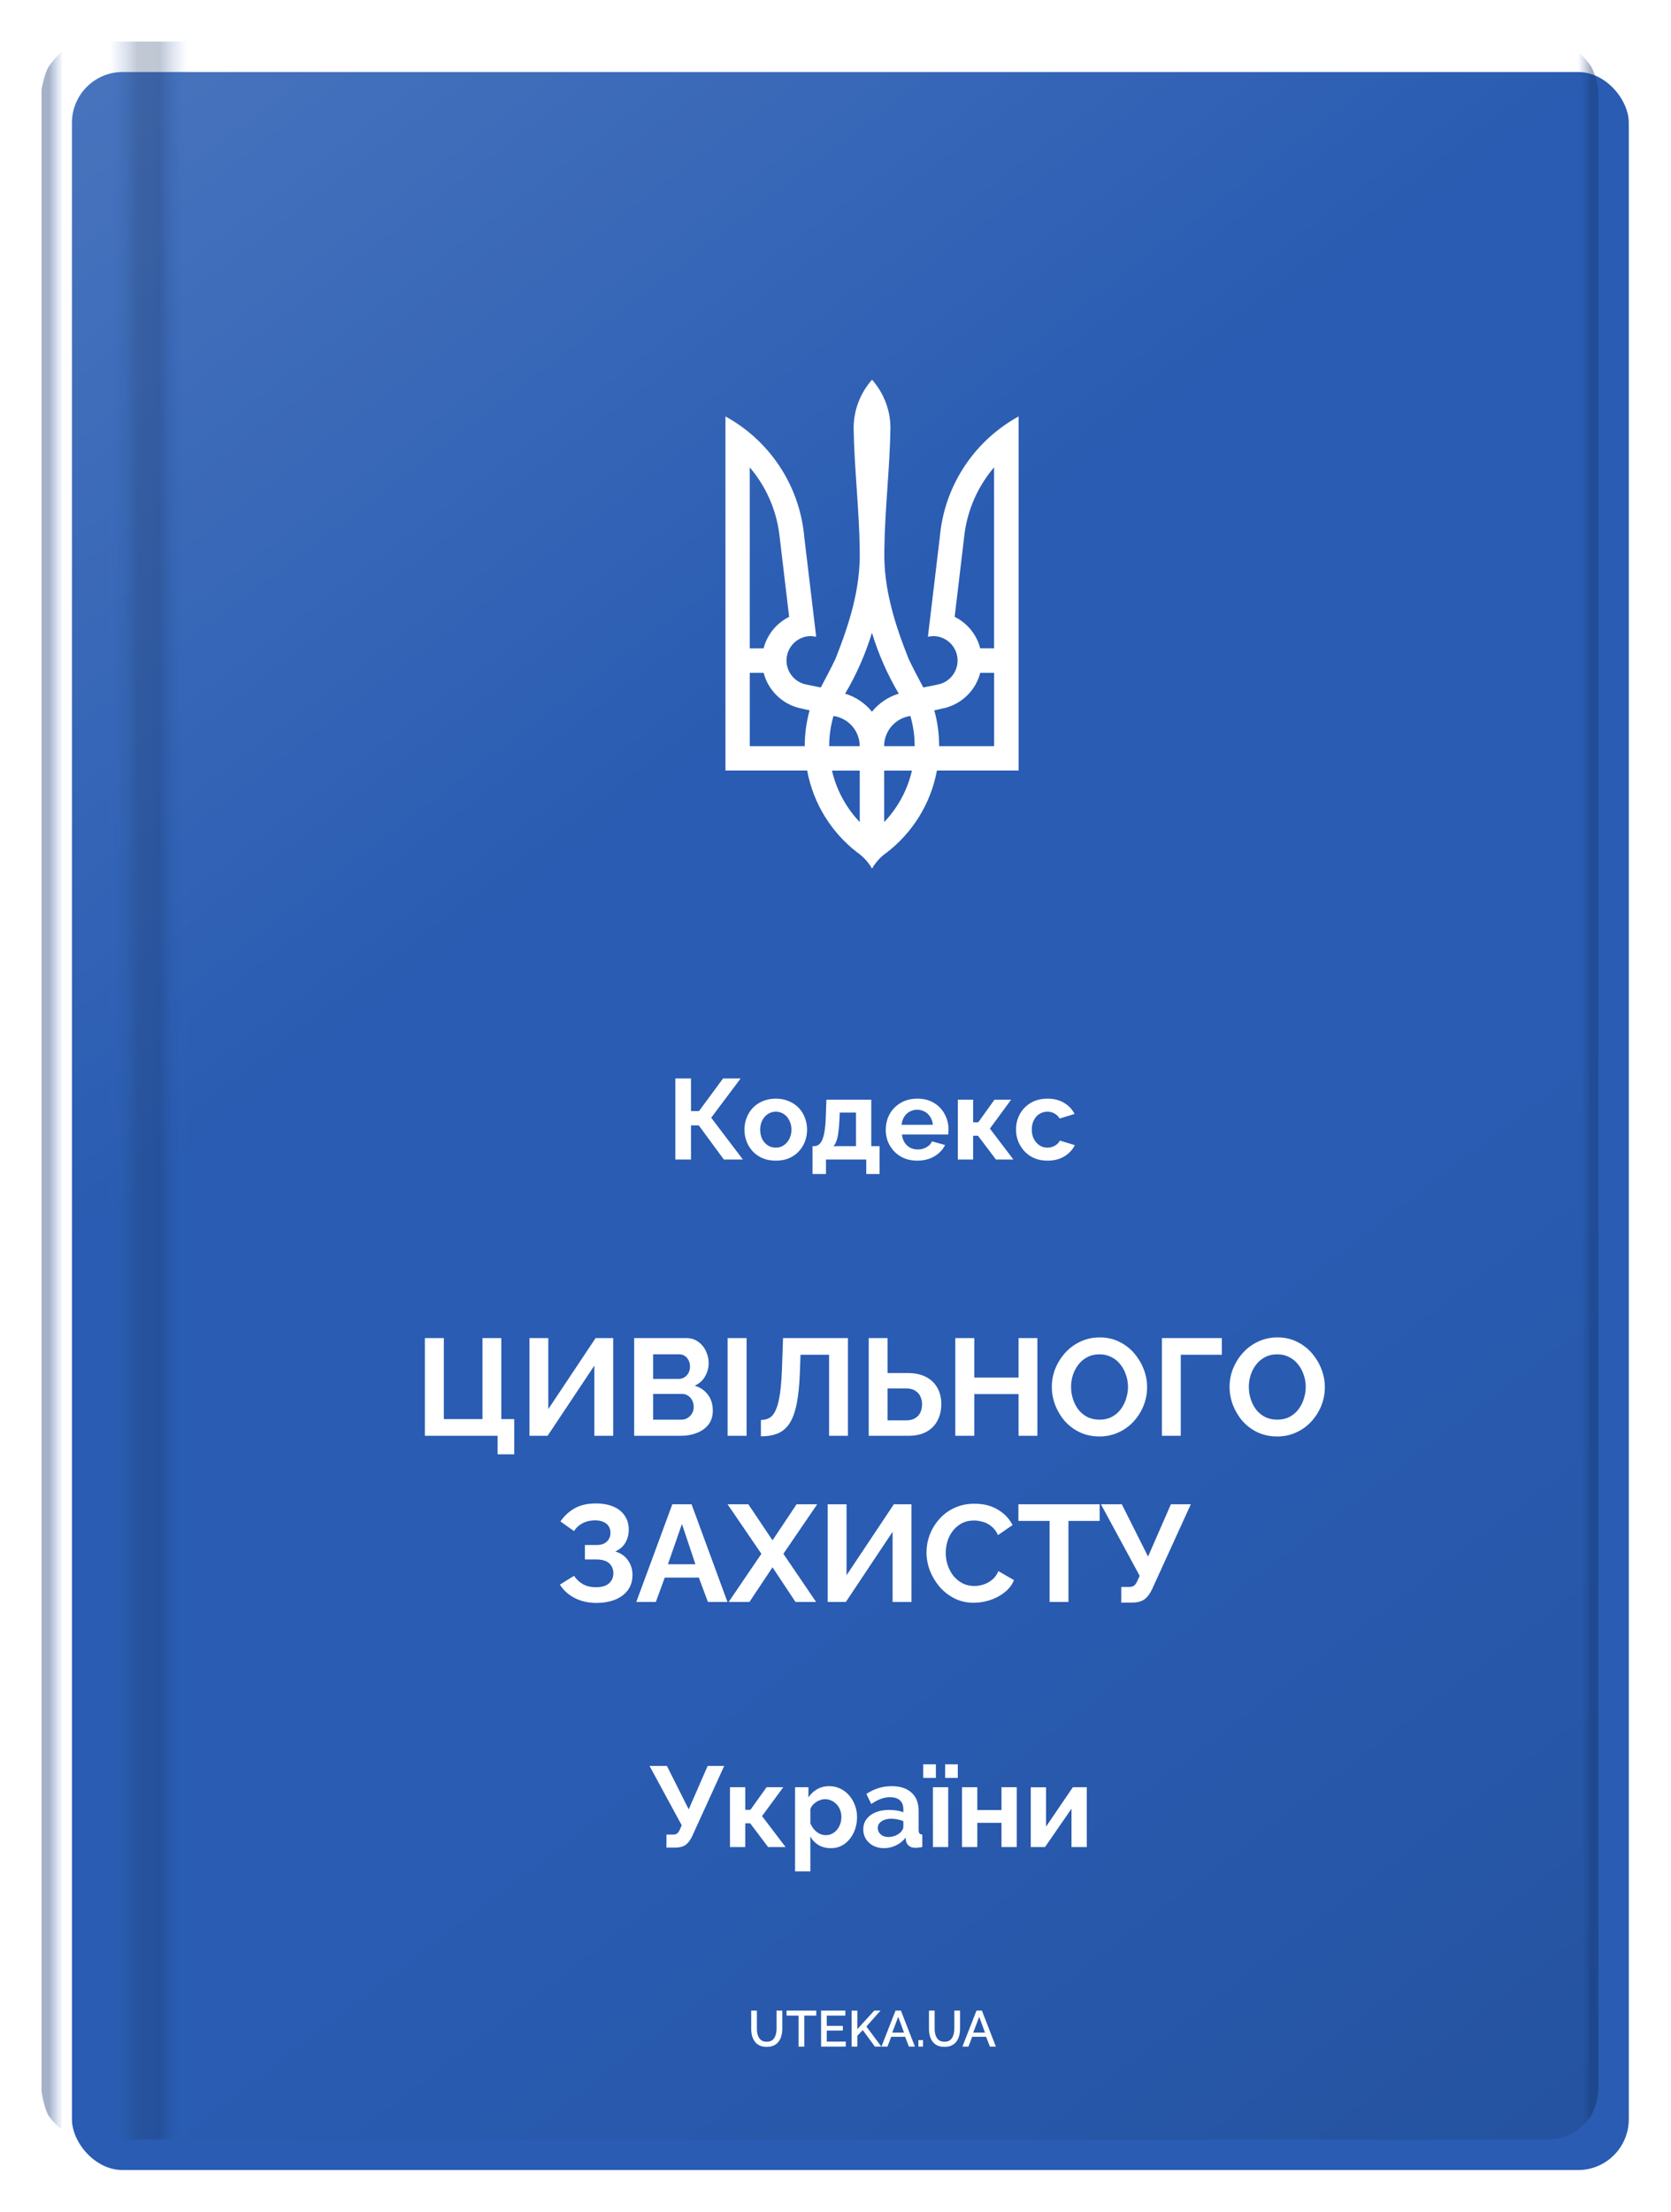
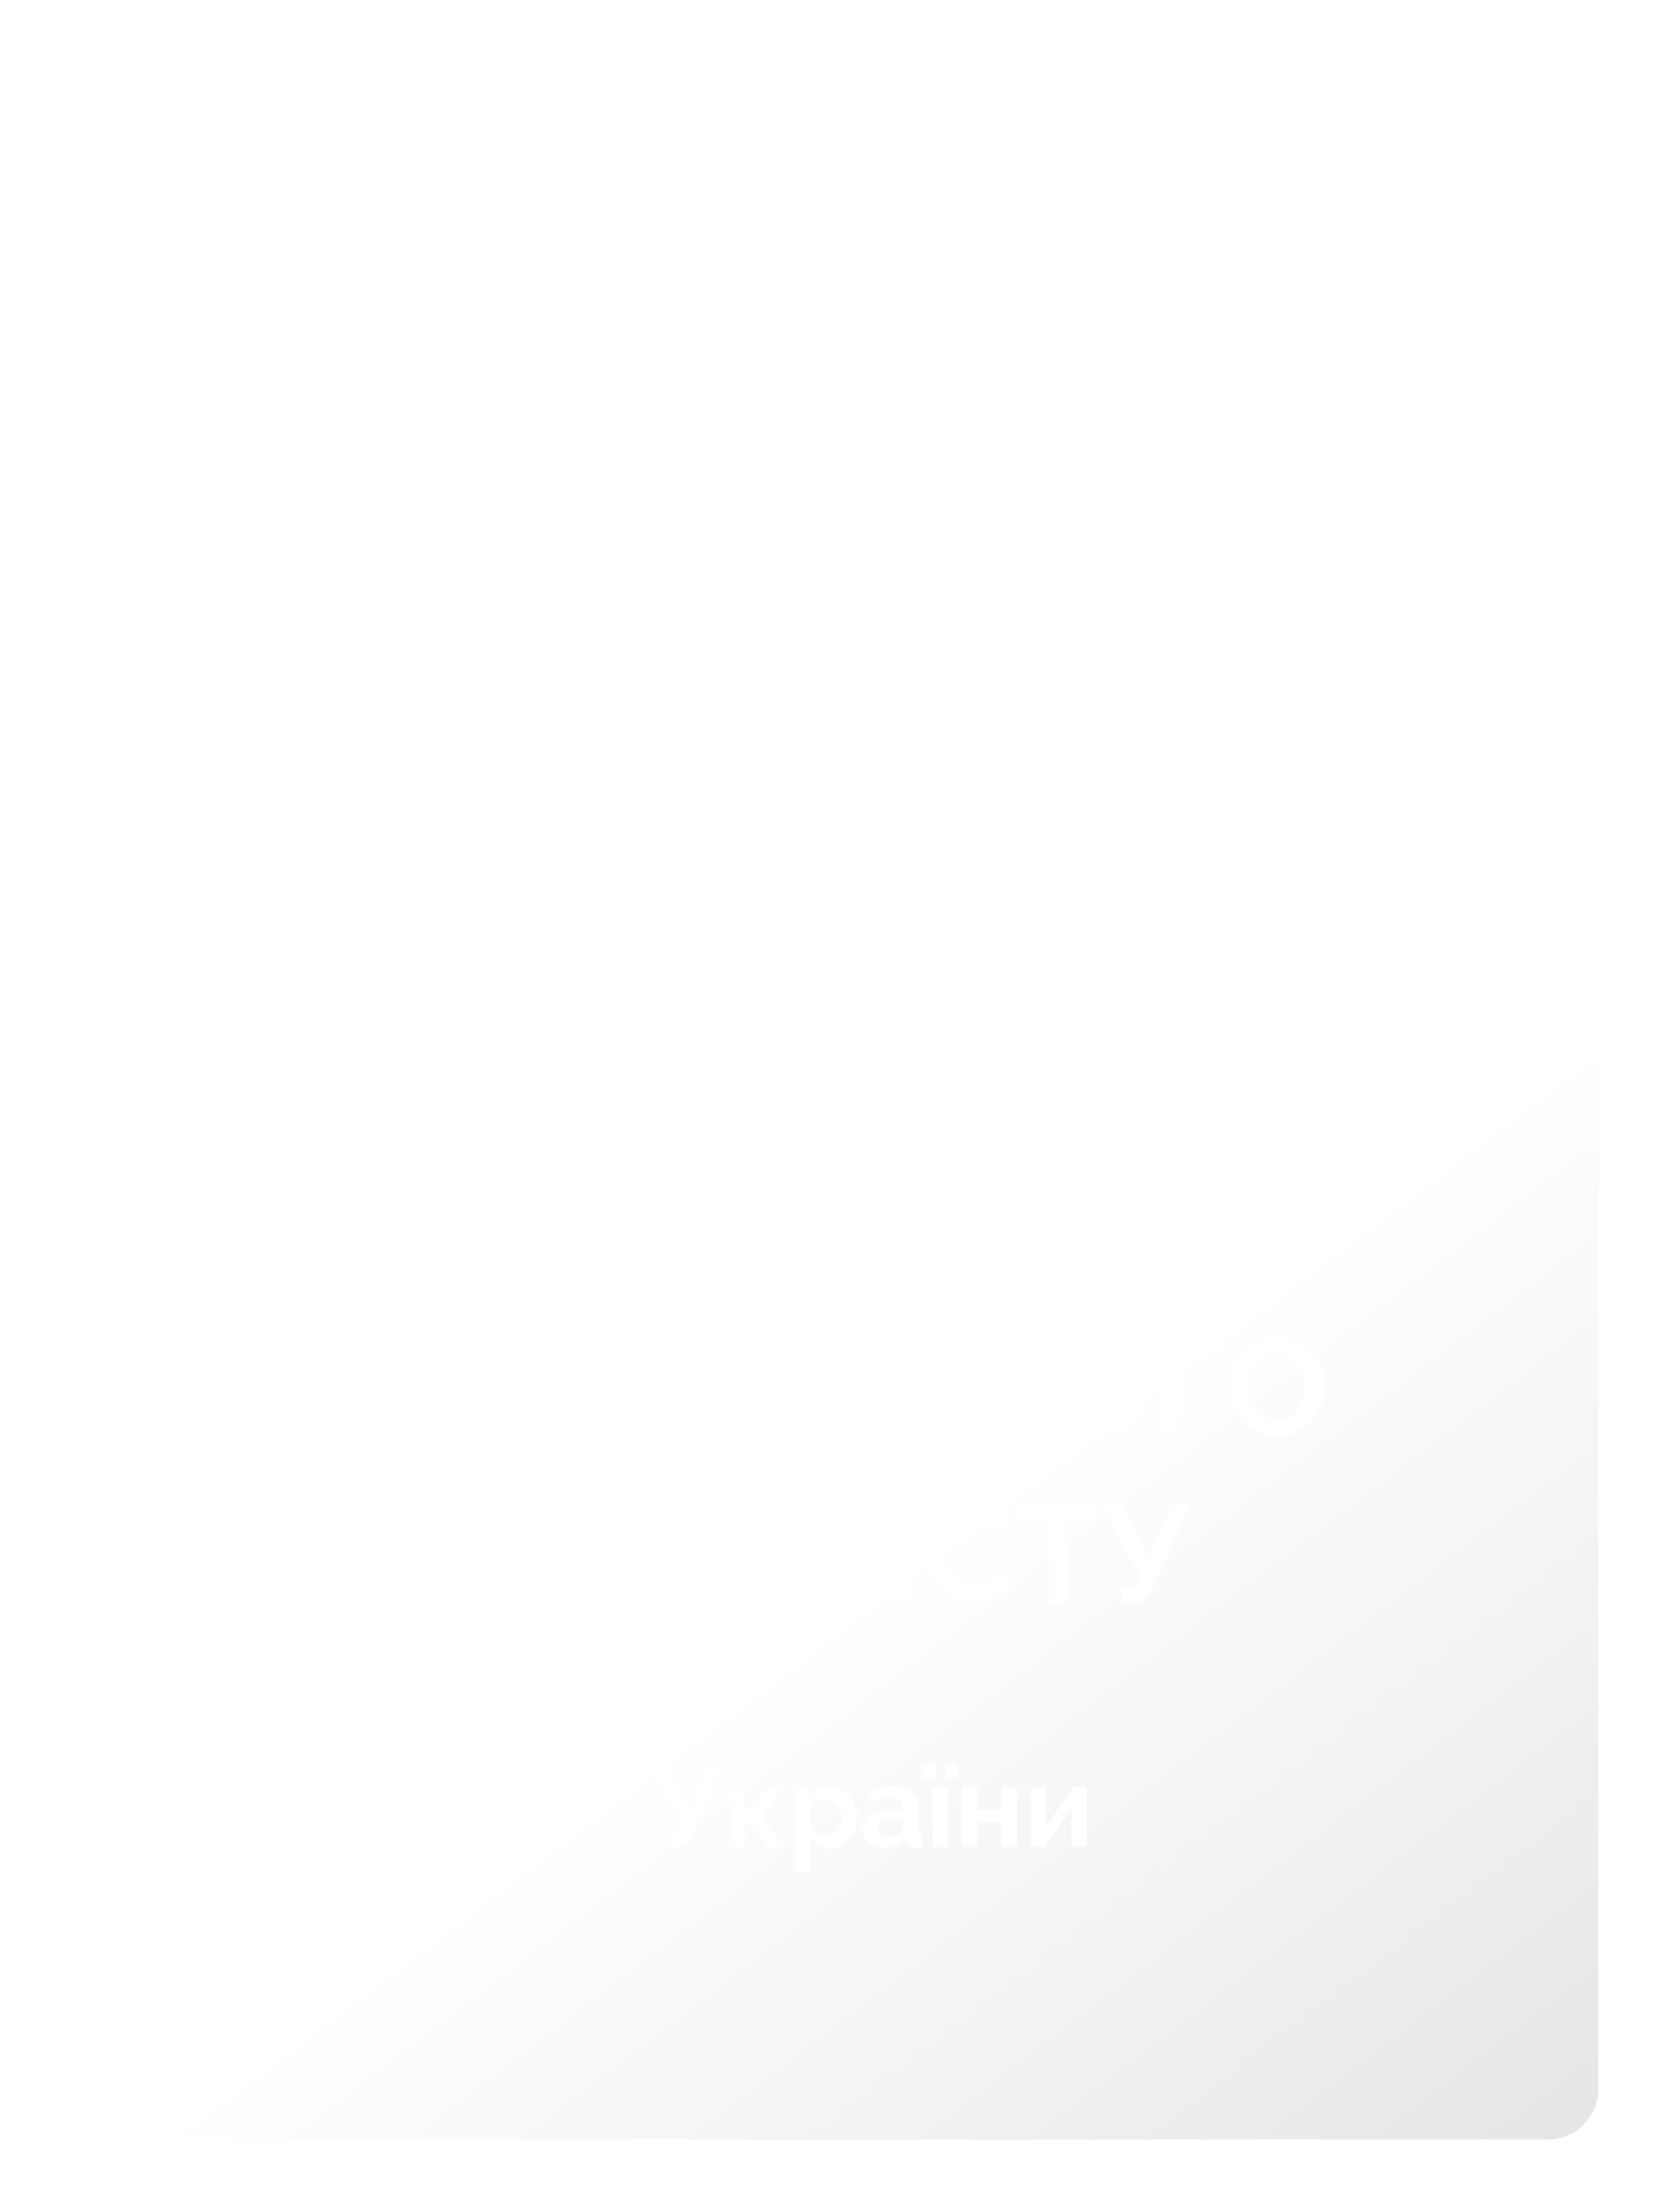
<svg xmlns="http://www.w3.org/2000/svg" width="161" height="213" viewBox="0 0 161 213" fill="none">
  <g filter="url(#filter0_dd_925_177776)">
-     <rect x="4" y="4" width="150" height="202" rx="4.887" fill="#295CB2" />
-   </g>
+     </g>
  <rect x="4" y="4" width="150" height="202" rx="4.887" fill="url(#paint0_linear_925_177776)" fill-opacity="0.5" />
  <g opacity="0.4" filter="url(#filter1_f_925_177776)">
-     <path d="M4 8.64C4 8.64 4.228 7.28 4.607 6.564C4.986 5.849 5.942 4.977 5.942 4.977V205.023C5.942 205.023 4.986 204.272 4.607 203.557C4.228 202.842 4 201.359 4 201.359V8.64Z" fill="url(#paint1_linear_925_177776)" />
-   </g>
+     </g>
  <g opacity="0.4" filter="url(#filter2_f_925_177776)">
-     <path d="M154 8.64C154 8.64 153.772 7.28 153.393 6.564C153.014 5.849 152.058 4.977 152.058 4.977V205.023C152.058 205.023 153.014 204.272 153.393 203.557C153.772 202.842 154 201.359 154 201.359V8.64Z" fill="url(#paint2_linear_925_177776)" />
-   </g>
+     </g>
  <g opacity="0.55" filter="url(#filter3_f_925_177776)">
-     <rect x="10.547" y="4" width="7.524" height="202" fill="url(#paint3_linear_925_177776)" />
-   </g>
+     </g>
  <g clip-path="url(#clip0_925_177776)">
    <path d="M84.012 36.568C82.915 37.813 82.246 39.442 82.246 41.231C82.311 45.158 82.792 49.08 82.835 52.999C82.922 56.658 81.825 60.094 80.491 63.448C80.046 64.374 79.566 65.281 79.084 66.189L77.672 65.904C76.398 65.65 75.569 64.411 75.825 63.136C76.047 62.022 77.028 61.242 78.123 61.242L78.638 61.297L77.489 51.695C77.113 47.423 74.908 43.669 71.664 41.233C71.106 40.814 70.514 40.431 69.898 40.093V74.184H77.769C78.357 77.373 80.115 80.162 82.587 82.069C83.174 82.473 83.667 83.008 84.021 83.631C84.374 83.008 84.867 82.473 85.456 82.069C87.927 80.157 89.685 77.374 90.273 74.184H98.144V40.093C97.528 40.431 96.936 40.814 96.378 41.233C93.13 43.673 90.93 47.423 90.553 51.695L89.404 61.297L89.919 61.242C91.013 61.247 91.995 62.021 92.217 63.136C92.471 64.411 91.643 65.649 90.37 65.904L88.958 66.189C88.476 65.282 87.995 64.376 87.551 63.448C86.216 60.097 85.119 56.661 85.206 52.999C85.248 49.068 85.73 45.149 85.794 41.231C85.794 39.442 85.126 37.818 84.029 36.568H84.012ZM72.244 45.006C73.766 46.793 74.789 49.019 75.092 51.47L76.033 59.39C74.827 59.99 73.915 61.091 73.569 62.425H72.236V45.008L72.244 45.006ZM95.779 45.006V62.422H94.446C94.102 61.09 93.188 59.989 91.982 59.387L92.923 51.468C93.228 49.019 94.251 46.791 95.771 45.002L95.779 45.006ZM84.012 60.928C84.644 62.995 85.513 64.964 86.595 66.786C85.566 67.098 84.672 67.705 84.012 68.523C83.351 67.705 82.457 67.099 81.428 66.784C82.51 64.959 83.38 62.995 84.012 60.928ZM72.244 64.781H73.577C73.997 66.406 75.266 67.688 76.872 68.137L78.003 68.394C77.701 69.491 77.535 70.642 77.535 71.842H72.239V64.782L72.244 64.781ZM94.45 64.781H95.783V71.841H90.487C90.487 70.648 90.322 69.491 90.019 68.393L91.15 68.135C92.762 67.687 94.029 66.403 94.445 64.779L94.45 64.781ZM80.305 68.934C81.732 69.136 82.832 70.358 82.832 71.84H79.891C79.891 70.832 80.04 69.858 80.305 68.934ZM87.715 68.934C87.98 69.858 88.129 70.829 88.129 71.84H85.187C85.187 70.356 86.287 69.136 87.715 68.934ZM80.16 74.195H82.835V79.149C81.54 77.79 80.599 76.089 80.16 74.195ZM85.188 74.195H87.863C87.43 76.089 86.486 77.792 85.188 79.149V74.195Z" fill="white" />
  </g>
  <g filter="url(#filter4_dd_925_177776)">
    <path d="M65.07 111.639V103.833H66.577V106.977H67.347L69.666 103.833H71.36L68.523 107.615L71.58 111.639H69.743L67.325 108.352H66.577V111.639H65.07ZM74.75 111.749C74.281 111.749 73.859 111.672 73.485 111.518C73.112 111.357 72.793 111.137 72.529 110.859C72.272 110.58 72.074 110.261 71.935 109.902C71.796 109.543 71.726 109.165 71.726 108.77C71.726 108.367 71.796 107.985 71.935 107.626C72.074 107.267 72.272 106.948 72.529 106.67C72.793 106.391 73.112 106.175 73.485 106.021C73.859 105.86 74.281 105.779 74.75 105.779C75.219 105.779 75.637 105.86 76.003 106.021C76.377 106.175 76.696 106.391 76.96 106.67C77.224 106.948 77.422 107.267 77.553 107.626C77.693 107.985 77.762 108.367 77.762 108.77C77.762 109.165 77.693 109.543 77.553 109.902C77.422 110.261 77.224 110.58 76.96 110.859C76.703 111.137 76.388 111.357 76.014 111.518C75.64 111.672 75.219 111.749 74.75 111.749ZM73.243 108.77C73.243 109.107 73.309 109.407 73.441 109.671C73.573 109.928 73.753 110.129 73.98 110.276C74.207 110.423 74.464 110.496 74.75 110.496C75.028 110.496 75.281 110.423 75.508 110.276C75.736 110.122 75.915 109.917 76.047 109.66C76.186 109.396 76.256 109.096 76.256 108.759C76.256 108.429 76.186 108.132 76.047 107.868C75.915 107.604 75.736 107.399 75.508 107.252C75.281 107.106 75.028 107.032 74.75 107.032C74.464 107.032 74.207 107.109 73.98 107.263C73.753 107.41 73.573 107.615 73.441 107.879C73.309 108.136 73.243 108.432 73.243 108.77ZM78.284 113.036V110.353H78.438C78.585 110.353 78.72 110.313 78.845 110.232C78.977 110.151 79.09 110.016 79.186 109.825C79.288 109.627 79.369 109.356 79.428 109.012C79.494 108.667 79.537 108.227 79.559 107.692L79.626 105.878H83.947V110.353H84.749V113.036H83.463V111.639H79.582V113.036H78.284ZM80.296 110.353H82.473V107.12H80.912L80.879 107.835C80.857 108.319 80.82 108.729 80.769 109.067C80.725 109.396 80.663 109.668 80.582 109.88C80.509 110.085 80.413 110.243 80.296 110.353ZM88.376 111.749C87.914 111.749 87.496 111.672 87.122 111.518C86.749 111.357 86.43 111.141 86.166 110.87C85.902 110.591 85.697 110.276 85.55 109.924C85.411 109.565 85.341 109.187 85.341 108.792C85.341 108.242 85.462 107.74 85.704 107.285C85.953 106.831 86.305 106.468 86.76 106.197C87.221 105.918 87.764 105.779 88.387 105.779C89.017 105.779 89.556 105.918 90.003 106.197C90.45 106.468 90.791 106.831 91.026 107.285C91.268 107.732 91.388 108.216 91.388 108.737C91.388 108.825 91.385 108.916 91.377 109.012C91.37 109.1 91.363 109.173 91.356 109.231H86.903C86.932 109.525 87.016 109.781 87.155 110.001C87.302 110.221 87.485 110.39 87.705 110.507C87.932 110.617 88.174 110.672 88.431 110.672C88.724 110.672 88.999 110.602 89.255 110.463C89.519 110.316 89.699 110.126 89.794 109.891L91.059 110.243C90.919 110.536 90.718 110.796 90.454 111.024C90.197 111.251 89.893 111.43 89.541 111.562C89.189 111.687 88.801 111.749 88.376 111.749ZM86.87 108.297H89.882C89.853 108.004 89.769 107.751 89.629 107.538C89.497 107.318 89.321 107.15 89.102 107.032C88.882 106.908 88.636 106.846 88.365 106.846C88.101 106.846 87.859 106.908 87.639 107.032C87.427 107.15 87.251 107.318 87.111 107.538C86.98 107.751 86.899 108.004 86.87 108.297ZM92.286 111.639V105.878H93.759V108.055H94.254L95.816 105.878H97.421L95.376 108.66L97.641 111.639H95.958L94.232 109.352H93.759V111.639H92.286ZM100.939 111.749C100.47 111.749 100.048 111.672 99.674 111.518C99.301 111.357 98.982 111.137 98.718 110.859C98.454 110.573 98.249 110.25 98.102 109.891C97.963 109.532 97.893 109.155 97.893 108.759C97.893 108.216 98.014 107.721 98.256 107.274C98.505 106.82 98.857 106.457 99.312 106.186C99.766 105.915 100.305 105.779 100.928 105.779C101.551 105.779 102.086 105.915 102.533 106.186C102.98 106.457 103.314 106.813 103.534 107.252L102.093 107.692C101.969 107.48 101.804 107.318 101.599 107.208C101.393 107.091 101.166 107.032 100.917 107.032C100.638 107.032 100.382 107.106 100.147 107.252C99.92 107.392 99.74 107.593 99.609 107.857C99.477 108.114 99.411 108.414 99.411 108.759C99.411 109.096 99.477 109.396 99.609 109.66C99.748 109.917 99.931 110.122 100.158 110.276C100.385 110.423 100.638 110.496 100.917 110.496C101.093 110.496 101.258 110.467 101.412 110.408C101.573 110.349 101.716 110.269 101.841 110.166C101.965 110.063 102.057 109.946 102.115 109.814L103.556 110.254C103.424 110.54 103.23 110.796 102.973 111.024C102.724 111.251 102.427 111.43 102.082 111.562C101.745 111.687 101.364 111.749 100.939 111.749Z" fill="white" />
  </g>
  <g filter="url(#filter5_dd_925_177776)">
    <path d="M47.943 140.024V138.236H40.936V128.831H42.764V136.633H46.486V128.831H48.301V136.633H49.546V140.024H47.943ZM51.014 138.236V128.831H52.829V135.666L57.385 128.831H59.081V138.236H57.266V131.481L52.763 138.236H51.014ZM68.679 135.812C68.679 136.342 68.542 136.788 68.268 137.15C67.994 137.503 67.623 137.772 67.155 137.958C66.696 138.143 66.193 138.236 65.645 138.236H61.102V128.831H66.135C66.577 128.831 66.957 128.951 67.275 129.189C67.601 129.419 67.849 129.719 68.016 130.09C68.193 130.452 68.281 130.832 68.281 131.229C68.281 131.679 68.166 132.108 67.937 132.514C67.707 132.92 67.372 133.22 66.93 133.414C67.469 133.573 67.893 133.86 68.202 134.275C68.52 134.69 68.679 135.203 68.679 135.812ZM66.838 135.468C66.838 135.229 66.789 135.017 66.692 134.832C66.595 134.637 66.462 134.487 66.294 134.381C66.135 134.267 65.95 134.209 65.738 134.209H62.93V136.686H65.645C65.866 136.686 66.065 136.633 66.242 136.527C66.427 136.412 66.573 136.262 66.679 136.077C66.784 135.891 66.838 135.688 66.838 135.468ZM62.93 130.394V132.765H65.367C65.57 132.765 65.756 132.717 65.924 132.62C66.091 132.523 66.224 132.386 66.321 132.209C66.427 132.032 66.48 131.821 66.48 131.573C66.48 131.335 66.431 131.127 66.334 130.951C66.246 130.774 66.122 130.637 65.963 130.54C65.813 130.443 65.641 130.394 65.447 130.394H62.93ZM70.105 138.236V128.831H71.933V138.236H70.105ZM79.882 138.236V130.434H77.127L77.074 132.024C77.03 133.269 76.928 134.297 76.769 135.11C76.61 135.922 76.381 136.562 76.081 137.03C75.78 137.49 75.401 137.816 74.942 138.011C74.491 138.196 73.948 138.289 73.312 138.289V136.713C73.639 136.713 73.921 136.642 74.16 136.501C74.398 136.359 74.597 136.103 74.756 135.732C74.924 135.362 75.056 134.836 75.153 134.156C75.251 133.476 75.317 132.598 75.352 131.52L75.445 128.831H81.697V138.236H79.882ZM83.701 138.236V128.831H85.515V132.196H87.449C88.147 132.196 88.734 132.319 89.211 132.567C89.696 132.814 90.063 133.163 90.31 133.613C90.566 134.055 90.694 134.58 90.694 135.189C90.694 135.79 90.571 136.32 90.323 136.779C90.085 137.238 89.732 137.596 89.264 137.852C88.796 138.108 88.226 138.236 87.555 138.236H83.701ZM85.515 136.752H87.303C87.657 136.752 87.948 136.682 88.177 136.54C88.407 136.399 88.575 136.214 88.681 135.984C88.787 135.746 88.84 135.481 88.84 135.189C88.84 134.933 88.787 134.69 88.681 134.461C88.584 134.231 88.42 134.046 88.191 133.905C87.97 133.754 87.67 133.679 87.29 133.679H85.515V136.752ZM99.951 128.831V138.236H98.136V134.222H93.871V138.236H92.043V128.831H93.871V132.633H98.136V128.831H99.951ZM105.926 138.302C105.237 138.302 104.61 138.17 104.045 137.905C103.489 137.64 103.008 137.282 102.601 136.832C102.204 136.373 101.895 135.86 101.674 135.295C101.453 134.721 101.343 134.134 101.343 133.534C101.343 132.907 101.458 132.311 101.687 131.745C101.926 131.172 102.248 130.664 102.654 130.222C103.069 129.772 103.555 129.419 104.111 129.163C104.677 128.898 105.295 128.765 105.966 128.765C106.646 128.765 107.264 128.902 107.82 129.176C108.385 129.45 108.867 129.816 109.264 130.275C109.661 130.734 109.97 131.247 110.191 131.812C110.412 132.377 110.522 132.96 110.522 133.56C110.522 134.178 110.407 134.774 110.178 135.348C109.948 135.913 109.626 136.421 109.211 136.872C108.805 137.313 108.319 137.662 107.754 137.918C107.198 138.174 106.588 138.302 105.926 138.302ZM103.197 133.534C103.197 133.94 103.259 134.333 103.383 134.713C103.507 135.092 103.683 135.432 103.913 135.732C104.151 136.024 104.438 136.258 104.774 136.434C105.118 136.602 105.507 136.686 105.939 136.686C106.381 136.686 106.774 136.598 107.118 136.421C107.463 136.236 107.75 135.993 107.979 135.693C108.209 135.384 108.381 135.044 108.496 134.673C108.619 134.293 108.681 133.913 108.681 133.534C108.681 133.127 108.615 132.739 108.482 132.368C108.359 131.988 108.178 131.653 107.939 131.361C107.71 131.061 107.423 130.827 107.078 130.659C106.743 130.483 106.363 130.394 105.939 130.394C105.489 130.394 105.092 130.487 104.747 130.673C104.412 130.849 104.129 131.088 103.899 131.388C103.67 131.688 103.493 132.024 103.37 132.395C103.255 132.765 103.197 133.145 103.197 133.534ZM111.951 138.236V128.831H117.726V130.434H113.766V138.236H111.951ZM123.052 138.302C122.363 138.302 121.736 138.17 121.171 137.905C120.615 137.64 120.134 137.282 119.728 136.832C119.33 136.373 119.021 135.86 118.8 135.295C118.58 134.721 118.469 134.134 118.469 133.534C118.469 132.907 118.584 132.311 118.814 131.745C119.052 131.172 119.374 130.664 119.781 130.222C120.196 129.772 120.681 129.419 121.238 129.163C121.803 128.898 122.421 128.765 123.092 128.765C123.772 128.765 124.39 128.902 124.946 129.176C125.511 129.45 125.993 129.816 126.39 130.275C126.787 130.734 127.097 131.247 127.317 131.812C127.538 132.377 127.648 132.96 127.648 133.56C127.648 134.178 127.534 134.774 127.304 135.348C127.074 135.913 126.752 136.421 126.337 136.872C125.931 137.313 125.445 137.662 124.88 137.918C124.324 138.174 123.714 138.302 123.052 138.302ZM120.324 133.534C120.324 133.94 120.385 134.333 120.509 134.713C120.633 135.092 120.809 135.432 121.039 135.732C121.277 136.024 121.564 136.258 121.9 136.434C122.244 136.602 122.633 136.686 123.065 136.686C123.507 136.686 123.9 136.598 124.244 136.421C124.589 136.236 124.876 135.993 125.105 135.693C125.335 135.384 125.507 135.044 125.622 134.673C125.745 134.293 125.807 133.913 125.807 133.534C125.807 133.127 125.741 132.739 125.609 132.368C125.485 131.988 125.304 131.653 125.066 131.361C124.836 131.061 124.549 130.827 124.205 130.659C123.869 130.483 123.489 130.394 123.065 130.394C122.615 130.394 122.218 130.487 121.873 130.673C121.538 130.849 121.255 131.088 121.026 131.388C120.796 131.688 120.619 132.024 120.496 132.395C120.381 132.765 120.324 133.145 120.324 133.534ZM57.455 154.329C56.687 154.329 55.998 154.174 55.388 153.865C54.779 153.556 54.298 153.123 53.945 152.567L55.309 151.719C55.53 152.055 55.817 152.324 56.17 152.527C56.523 152.721 56.938 152.819 57.415 152.819C57.98 152.819 58.4 152.695 58.673 152.448C58.956 152.2 59.097 151.874 59.097 151.468C59.097 151.203 59.035 150.973 58.912 150.779C58.797 150.576 58.62 150.421 58.382 150.315C58.144 150.2 57.843 150.143 57.481 150.143H56.355V148.752H57.494C57.777 148.752 58.015 148.704 58.21 148.606C58.413 148.5 58.563 148.359 58.66 148.183C58.766 148.006 58.819 147.803 58.819 147.573C58.819 147.335 58.762 147.127 58.647 146.951C58.541 146.774 58.377 146.637 58.157 146.54C57.945 146.434 57.671 146.381 57.336 146.381C56.859 146.381 56.448 146.478 56.104 146.673C55.759 146.858 55.494 147.105 55.309 147.414L53.998 146.487C54.351 145.966 54.801 145.547 55.349 145.229C55.905 144.911 56.594 144.752 57.415 144.752C58.068 144.752 58.629 144.854 59.097 145.057C59.565 145.251 59.927 145.538 60.183 145.918C60.448 146.297 60.581 146.756 60.581 147.295C60.581 147.728 60.475 148.134 60.263 148.514C60.06 148.885 59.733 149.172 59.283 149.375C59.812 149.534 60.219 149.816 60.501 150.222C60.793 150.629 60.938 151.101 60.938 151.64C60.938 152.223 60.784 152.717 60.475 153.123C60.175 153.521 59.764 153.821 59.243 154.024C58.722 154.227 58.126 154.329 57.455 154.329ZM64.778 144.831H66.632L70.089 154.236H68.208L67.334 151.891H64.049L63.188 154.236H61.307L64.778 144.831ZM67.003 150.607L65.705 146.726L64.354 150.607H67.003ZM72.101 144.831L74.432 148.302L76.75 144.831H78.737L75.478 149.6L78.631 154.236H76.644L74.432 150.898L72.207 154.236H70.207L73.359 149.6L70.1 144.831H72.101ZM79.75 154.236V144.831H81.564V151.666L86.121 144.831H87.816V154.236H86.002V147.481L81.498 154.236H79.75ZM89.268 149.467C89.268 148.893 89.37 148.333 89.573 147.785C89.785 147.229 90.089 146.726 90.487 146.275C90.884 145.816 91.37 145.454 91.944 145.189C92.518 144.915 93.171 144.778 93.904 144.778C94.769 144.778 95.516 144.968 96.143 145.348C96.778 145.728 97.251 146.222 97.56 146.832L96.156 147.798C95.997 147.445 95.789 147.167 95.533 146.964C95.277 146.752 95.003 146.606 94.712 146.527C94.421 146.439 94.134 146.394 93.851 146.394C93.392 146.394 92.99 146.487 92.646 146.673C92.31 146.858 92.028 147.101 91.798 147.401C91.568 147.701 91.396 148.037 91.281 148.408C91.175 148.779 91.123 149.15 91.123 149.52C91.123 149.935 91.189 150.337 91.321 150.726C91.454 151.105 91.639 151.445 91.877 151.746C92.125 152.037 92.416 152.271 92.752 152.448C93.096 152.615 93.471 152.699 93.878 152.699C94.169 152.699 94.465 152.651 94.765 152.554C95.065 152.457 95.343 152.302 95.6 152.09C95.856 151.878 96.054 151.604 96.195 151.269L97.692 152.13C97.507 152.598 97.202 152.995 96.778 153.322C96.363 153.649 95.895 153.896 95.374 154.064C94.853 154.231 94.337 154.315 93.825 154.315C93.153 154.315 92.54 154.178 91.983 153.905C91.427 153.622 90.946 153.251 90.54 152.792C90.142 152.324 89.829 151.803 89.599 151.229C89.379 150.646 89.268 150.059 89.268 149.467ZM105.952 146.434H102.945V154.236H101.13V146.434H98.123V144.831H105.952V146.434ZM108.033 154.302V152.792H108.775C109.004 152.792 109.177 152.744 109.291 152.646C109.406 152.549 109.508 152.395 109.596 152.183L109.808 151.719L106.073 144.831H108.086L110.616 149.865L112.815 144.831H114.735L110.987 153.044C110.757 153.512 110.497 153.838 110.205 154.024C109.914 154.209 109.525 154.302 109.04 154.302H108.033Z" fill="white" />
  </g>
  <g filter="url(#filter6_dd_925_177776)">
    <path d="M64.213 177.887V176.634H64.828C65.019 176.634 65.162 176.593 65.257 176.513C65.353 176.432 65.437 176.304 65.51 176.128L65.686 175.743L62.585 170.026H64.257L66.357 174.204L68.182 170.026H69.776L66.665 176.843C66.474 177.231 66.258 177.502 66.016 177.656C65.774 177.81 65.451 177.887 65.048 177.887H64.213ZM70.333 177.832V172.071H71.807V174.248H72.302L73.863 172.071H75.468L73.423 174.853L75.688 177.832H74.006L72.279 175.545H71.807V177.832H70.333ZM80.056 177.942C79.609 177.942 79.213 177.843 78.869 177.645C78.532 177.44 78.268 177.165 78.077 176.821V180.174H76.604V172.071H77.891V173.06C78.11 172.723 78.389 172.459 78.726 172.269C79.063 172.071 79.448 171.972 79.881 171.972C80.269 171.972 80.625 172.049 80.947 172.203C81.277 172.357 81.563 172.573 81.805 172.851C82.047 173.123 82.234 173.438 82.365 173.797C82.505 174.149 82.574 174.53 82.574 174.941C82.574 175.498 82.464 176.003 82.245 176.458C82.032 176.912 81.735 177.275 81.354 177.546C80.98 177.81 80.548 177.942 80.056 177.942ZM79.562 176.689C79.789 176.689 79.994 176.641 80.177 176.546C80.361 176.451 80.518 176.322 80.65 176.161C80.79 175.992 80.892 175.806 80.958 175.6C81.031 175.388 81.068 175.168 81.068 174.941C81.068 174.699 81.028 174.475 80.947 174.27C80.874 174.065 80.764 173.885 80.617 173.731C80.471 173.57 80.298 173.445 80.1 173.357C79.91 173.269 79.701 173.225 79.474 173.225C79.335 173.225 79.192 173.251 79.045 173.302C78.906 173.346 78.77 173.412 78.638 173.5C78.506 173.588 78.389 173.691 78.286 173.808C78.191 173.925 78.121 174.054 78.077 174.193V175.545C78.165 175.758 78.283 175.952 78.429 176.128C78.583 176.304 78.759 176.443 78.957 176.546C79.155 176.641 79.356 176.689 79.562 176.689ZM83.177 176.128C83.177 175.754 83.279 175.428 83.485 175.149C83.697 174.864 83.99 174.644 84.364 174.49C84.738 174.336 85.167 174.259 85.651 174.259C85.893 174.259 86.138 174.277 86.387 174.314C86.637 174.35 86.853 174.409 87.036 174.49V174.182C87.036 173.815 86.926 173.533 86.706 173.335C86.494 173.137 86.175 173.038 85.75 173.038C85.434 173.038 85.134 173.093 84.848 173.203C84.562 173.313 84.262 173.475 83.947 173.687L83.474 172.72C83.855 172.47 84.243 172.283 84.639 172.159C85.042 172.034 85.464 171.972 85.904 171.972C86.725 171.972 87.362 172.177 87.817 172.588C88.279 172.998 88.51 173.584 88.51 174.347V176.183C88.51 176.337 88.535 176.447 88.586 176.513C88.645 176.579 88.737 176.619 88.861 176.634V177.832C88.729 177.854 88.608 177.873 88.499 177.887C88.396 177.902 88.308 177.909 88.235 177.909C87.941 177.909 87.718 177.843 87.564 177.711C87.417 177.579 87.326 177.418 87.289 177.228L87.256 176.931C87.007 177.253 86.695 177.502 86.321 177.678C85.948 177.854 85.566 177.942 85.178 177.942C84.797 177.942 84.452 177.865 84.144 177.711C83.844 177.55 83.606 177.334 83.43 177.063C83.261 176.784 83.177 176.473 83.177 176.128ZM86.761 176.425C86.842 176.337 86.908 176.249 86.959 176.161C87.01 176.073 87.036 175.992 87.036 175.919V175.336C86.86 175.263 86.67 175.208 86.464 175.171C86.259 175.127 86.065 175.105 85.882 175.105C85.5 175.105 85.185 175.19 84.936 175.358C84.694 175.52 84.573 175.736 84.573 176.007C84.573 176.154 84.614 176.293 84.694 176.425C84.775 176.557 84.892 176.663 85.046 176.744C85.2 176.824 85.383 176.865 85.596 176.865C85.816 176.865 86.032 176.824 86.245 176.744C86.457 176.656 86.629 176.55 86.761 176.425ZM89.886 177.832V172.071H91.36V177.832H89.886ZM88.952 171.18V169.872H90.172V171.18H88.952ZM91.063 171.18V169.872H92.283V171.18H91.063ZM92.689 177.832V172.071H94.162V174.27H96.493V172.071H97.966V177.832H96.493V175.501H94.162V177.832H92.689ZM99.314 177.832V172.082H100.787V175.864L103.371 172.071H104.712V177.832H103.239V174.138L100.688 177.832H99.314Z" fill="white" />
  </g>
  <g filter="url(#filter7_dd_925_177776)">
-     <path d="M73.873 197.072C73.596 197.072 73.361 197.025 73.169 196.93C72.98 196.836 72.827 196.707 72.71 196.544C72.596 196.381 72.511 196.196 72.456 195.987C72.403 195.779 72.377 195.562 72.377 195.337V193.578H72.925V195.337C72.925 195.497 72.941 195.652 72.974 195.801C73.006 195.948 73.058 196.08 73.13 196.197C73.201 196.315 73.298 196.407 73.418 196.476C73.542 196.544 73.694 196.578 73.873 196.578C74.055 196.578 74.207 196.544 74.327 196.476C74.451 196.404 74.547 196.31 74.615 196.192C74.687 196.072 74.739 195.938 74.772 195.792C74.804 195.645 74.821 195.494 74.821 195.337V193.578H75.373V195.337C75.373 195.575 75.344 195.8 75.285 196.012C75.23 196.22 75.142 196.404 75.021 196.564C74.904 196.72 74.751 196.844 74.562 196.935C74.373 197.026 74.143 197.072 73.873 197.072ZM78.647 194.062H77.493V197.048H76.941V194.062H75.783V193.578H78.647V194.062ZM81.492 196.564V197.048H79.112V193.578H81.448V194.062H79.659V195.049H81.208V195.503H79.659V196.564H81.492ZM82.056 197.048V193.583H82.604V195.367L84.236 193.578H84.842L83.474 195.112L84.92 197.048H84.299L83.127 195.459L82.604 196.002V197.048H82.056ZM86.284 193.578H86.802L88.151 197.048H87.574L87.208 196.104H85.869L85.507 197.048H84.926L86.284 193.578ZM87.1 195.699L86.543 194.179L85.967 195.699H87.1ZM88.487 197.048V196.422H88.932V197.048H88.487ZM91 197.072C90.723 197.072 90.489 197.025 90.296 196.93C90.107 196.836 89.954 196.707 89.837 196.544C89.723 196.381 89.638 196.196 89.583 195.987C89.531 195.779 89.505 195.562 89.505 195.337V193.578H90.052V195.337C90.052 195.497 90.068 195.652 90.101 195.801C90.133 195.948 90.186 196.08 90.257 196.197C90.329 196.315 90.425 196.407 90.546 196.476C90.669 196.544 90.821 196.578 91 196.578C91.183 196.578 91.334 196.544 91.454 196.476C91.578 196.404 91.674 196.31 91.743 196.192C91.814 196.072 91.867 195.938 91.899 195.792C91.932 195.645 91.948 195.494 91.948 195.337V193.578H92.5V195.337C92.5 195.575 92.471 195.8 92.412 196.012C92.357 196.22 92.269 196.404 92.148 196.564C92.031 196.72 91.878 196.844 91.689 196.935C91.5 197.026 91.27 197.072 91 197.072ZM94.087 193.578H94.605L95.954 197.048H95.377L95.01 196.104H93.671L93.31 197.048H92.728L94.087 193.578ZM94.903 195.699L94.346 194.179L93.769 195.699H94.903Z" fill="white" />
-   </g>
+     </g>
  <defs>
    <filter id="filter0_dd_925_177776" x="0.579" y="0.579" width="159.773" height="211.773" filterUnits="userSpaceOnUse" color-interpolation-filters="sRGB">
      <feFlood flood-opacity="0" result="BackgroundImageFix" />
      <feColorMatrix in="SourceAlpha" type="matrix" values="0 0 0 0 0 0 0 0 0 0 0 0 0 0 0 0 0 0 127 0" result="hardAlpha" />
      <feMorphology radius="1.222" operator="dilate" in="SourceAlpha" result="effect1_dropShadow_925_177776" />
      <feOffset dx="1.466" dy="1.466" />
      <feGaussianBlur stdDeviation="1.833" />
      <feColorMatrix type="matrix" values="0 0 0 0 0 0 0 0 0 0 0 0 0 0 0 0 0 0 0.1 0" />
      <feBlend mode="normal" in2="BackgroundImageFix" result="effect1_dropShadow_925_177776" />
      <feColorMatrix in="SourceAlpha" type="matrix" values="0 0 0 0 0 0 0 0 0 0 0 0 0 0 0 0 0 0 127 0" result="hardAlpha" />
      <feOffset dx="1.466" dy="1.466" />
      <feGaussianBlur stdDeviation="1.222" />
      <feColorMatrix type="matrix" values="0 0 0 0 0 0 0 0 0 0 0 0 0 0 0 0 0 0 0.2 0" />
      <feBlend mode="normal" in2="effect1_dropShadow_925_177776" result="effect2_dropShadow_925_177776" />
      <feBlend mode="normal" in="SourceGraphic" in2="effect2_dropShadow_925_177776" result="shape" />
    </filter>
    <filter id="filter1_f_925_177776" x="3.878" y="4.854" width="2.19" height="200.29" filterUnits="userSpaceOnUse" color-interpolation-filters="sRGB">
      <feFlood flood-opacity="0" result="BackgroundImageFix" />
      <feBlend mode="normal" in="SourceGraphic" in2="BackgroundImageFix" result="shape" />
      <feGaussianBlur stdDeviation="0.061" result="effect1_foregroundBlur_925_177776" />
    </filter>
    <filter id="filter2_f_925_177776" x="151.933" y="4.854" width="2.19" height="200.29" filterUnits="userSpaceOnUse" color-interpolation-filters="sRGB">
      <feFlood flood-opacity="0" result="BackgroundImageFix" />
      <feBlend mode="normal" in="SourceGraphic" in2="BackgroundImageFix" result="shape" />
      <feGaussianBlur stdDeviation="0.061" result="effect1_foregroundBlur_925_177776" />
    </filter>
    <filter id="filter3_f_925_177776" x="10.522" y="3.976" width="7.572" height="202.049" filterUnits="userSpaceOnUse" color-interpolation-filters="sRGB">
      <feFlood flood-opacity="0" result="BackgroundImageFix" />
      <feBlend mode="normal" in="SourceGraphic" in2="BackgroundImageFix" result="shape" />
      <feGaussianBlur stdDeviation="0.012" result="effect1_foregroundBlur_925_177776" />
    </filter>
    <filter id="filter4_dd_925_177776" x="64.826" y="103.588" width="38.973" height="9.692" filterUnits="userSpaceOnUse" color-interpolation-filters="sRGB">
      <feFlood flood-opacity="0" result="BackgroundImageFix" />
      <feColorMatrix in="SourceAlpha" type="matrix" values="0 0 0 0 0 0 0 0 0 0 0 0 0 0 0 0 0 0 127 0" result="hardAlpha" />
      <feOffset dx="-0.244" dy="-0.244" />
      <feColorMatrix type="matrix" values="0 0 0 0 0 0 0 0 0 0 0 0 0 0 0 0 0 0 0.2 0" />
      <feBlend mode="normal" in2="BackgroundImageFix" result="effect1_dropShadow_925_177776" />
      <feColorMatrix in="SourceAlpha" type="matrix" values="0 0 0 0 0 0 0 0 0 0 0 0 0 0 0 0 0 0 127 0" result="hardAlpha" />
      <feOffset dx="0.244" dy="0.244" />
      <feColorMatrix type="matrix" values="0 0 0 0 1 0 0 0 0 1 0 0 0 0 1 0 0 0 0.2 0" />
      <feBlend mode="normal" in2="effect1_dropShadow_925_177776" result="effect2_dropShadow_925_177776" />
      <feBlend mode="normal" in="SourceGraphic" in2="effect2_dropShadow_925_177776" result="shape" />
    </filter>
    <filter id="filter5_dd_925_177776" x="40.693" y="128.521" width="87.2" height="26.052" filterUnits="userSpaceOnUse" color-interpolation-filters="sRGB">
      <feFlood flood-opacity="0" result="BackgroundImageFix" />
      <feColorMatrix in="SourceAlpha" type="matrix" values="0 0 0 0 0 0 0 0 0 0 0 0 0 0 0 0 0 0 127 0" result="hardAlpha" />
      <feOffset dx="-0.244" dy="-0.244" />
      <feColorMatrix type="matrix" values="0 0 0 0 0 0 0 0 0 0 0 0 0 0 0 0 0 0 0.2 0" />
      <feBlend mode="normal" in2="BackgroundImageFix" result="effect1_dropShadow_925_177776" />
      <feColorMatrix in="SourceAlpha" type="matrix" values="0 0 0 0 0 0 0 0 0 0 0 0 0 0 0 0 0 0 127 0" result="hardAlpha" />
      <feOffset dx="0.244" dy="0.244" />
      <feColorMatrix type="matrix" values="0 0 0 0 1 0 0 0 0 1 0 0 0 0 1 0 0 0 0.2 0" />
      <feBlend mode="normal" in2="effect1_dropShadow_925_177776" result="effect2_dropShadow_925_177776" />
      <feBlend mode="normal" in="SourceGraphic" in2="effect2_dropShadow_925_177776" result="shape" />
    </filter>
    <filter id="filter6_dd_925_177776" x="62.342" y="169.627" width="42.614" height="10.791" filterUnits="userSpaceOnUse" color-interpolation-filters="sRGB">
      <feFlood flood-opacity="0" result="BackgroundImageFix" />
      <feColorMatrix in="SourceAlpha" type="matrix" values="0 0 0 0 0 0 0 0 0 0 0 0 0 0 0 0 0 0 127 0" result="hardAlpha" />
      <feOffset dx="-0.244" dy="-0.244" />
      <feColorMatrix type="matrix" values="0 0 0 0 0 0 0 0 0 0 0 0 0 0 0 0 0 0 0.2 0" />
      <feBlend mode="normal" in2="BackgroundImageFix" result="effect1_dropShadow_925_177776" />
      <feColorMatrix in="SourceAlpha" type="matrix" values="0 0 0 0 0 0 0 0 0 0 0 0 0 0 0 0 0 0 127 0" result="hardAlpha" />
      <feOffset dx="0.244" dy="0.244" />
      <feColorMatrix type="matrix" values="0 0 0 0 1 0 0 0 0 1 0 0 0 0 1 0 0 0 0.2 0" />
      <feBlend mode="normal" in2="effect1_dropShadow_925_177776" result="effect2_dropShadow_925_177776" />
      <feBlend mode="normal" in="SourceGraphic" in2="effect2_dropShadow_925_177776" result="shape" />
    </filter>
    <filter id="filter7_dd_925_177776" x="72.131" y="193.334" width="24.067" height="3.983" filterUnits="userSpaceOnUse" color-interpolation-filters="sRGB">
      <feFlood flood-opacity="0" result="BackgroundImageFix" />
      <feColorMatrix in="SourceAlpha" type="matrix" values="0 0 0 0 0 0 0 0 0 0 0 0 0 0 0 0 0 0 127 0" result="hardAlpha" />
      <feOffset dx="-0.244" dy="-0.244" />
      <feColorMatrix type="matrix" values="0 0 0 0 0 0 0 0 0 0 0 0 0 0 0 0 0 0 0.1 0" />
      <feBlend mode="normal" in2="BackgroundImageFix" result="effect1_dropShadow_925_177776" />
      <feColorMatrix in="SourceAlpha" type="matrix" values="0 0 0 0 0 0 0 0 0 0 0 0 0 0 0 0 0 0 127 0" result="hardAlpha" />
      <feOffset dx="0.244" dy="0.244" />
      <feColorMatrix type="matrix" values="0 0 0 0 1 0 0 0 0 1 0 0 0 0 1 0 0 0 0.1 0" />
      <feBlend mode="normal" in2="effect1_dropShadow_925_177776" result="effect2_dropShadow_925_177776" />
      <feBlend mode="normal" in="SourceGraphic" in2="effect2_dropShadow_925_177776" result="shape" />
    </filter>
    <linearGradient id="paint0_linear_925_177776" x1="154" y1="206" x2="2.694" y2="7.354" gradientUnits="userSpaceOnUse">
      <stop stop-opacity="0.2" />
      <stop offset="0.339" stop-opacity="0" />
      <stop offset="0.63" stop-color="white" stop-opacity="0" />
      <stop offset="1" stop-color="white" stop-opacity="0.3" />
    </linearGradient>
    <linearGradient id="paint1_linear_925_177776" x1="5.942" y1="94.643" x2="4" y2="94.643" gradientUnits="userSpaceOnUse">
      <stop stop-color="#4170C0" stop-opacity="0.16" />
      <stop offset="0.615" stop-color="#1B3D78" />
    </linearGradient>
    <linearGradient id="paint2_linear_925_177776" x1="152.058" y1="94.643" x2="154" y2="94.643" gradientUnits="userSpaceOnUse">
      <stop stop-color="#2C5EB3" stop-opacity="0" />
      <stop offset="0.615" stop-color="#15366D" />
    </linearGradient>
    <linearGradient id="paint3_linear_925_177776" x1="18.071" y1="94.145" x2="10.547" y2="94.145" gradientUnits="userSpaceOnUse">
      <stop offset="0.02" stop-color="#336BC9" stop-opacity="0.03" />
      <stop offset="0.354" stop-color="#183362" stop-opacity="0.5" />
      <stop offset="0.641" stop-color="#213A63" stop-opacity="0.5" />
      <stop offset="1" stop-color="#336BC9" stop-opacity="0" />
    </linearGradient>
    <clipPath id="clip0_925_177776">
      <rect width="28.478" height="47.306" fill="white" transform="translate(69.773 36.451)" />
    </clipPath>
  </defs>
</svg>